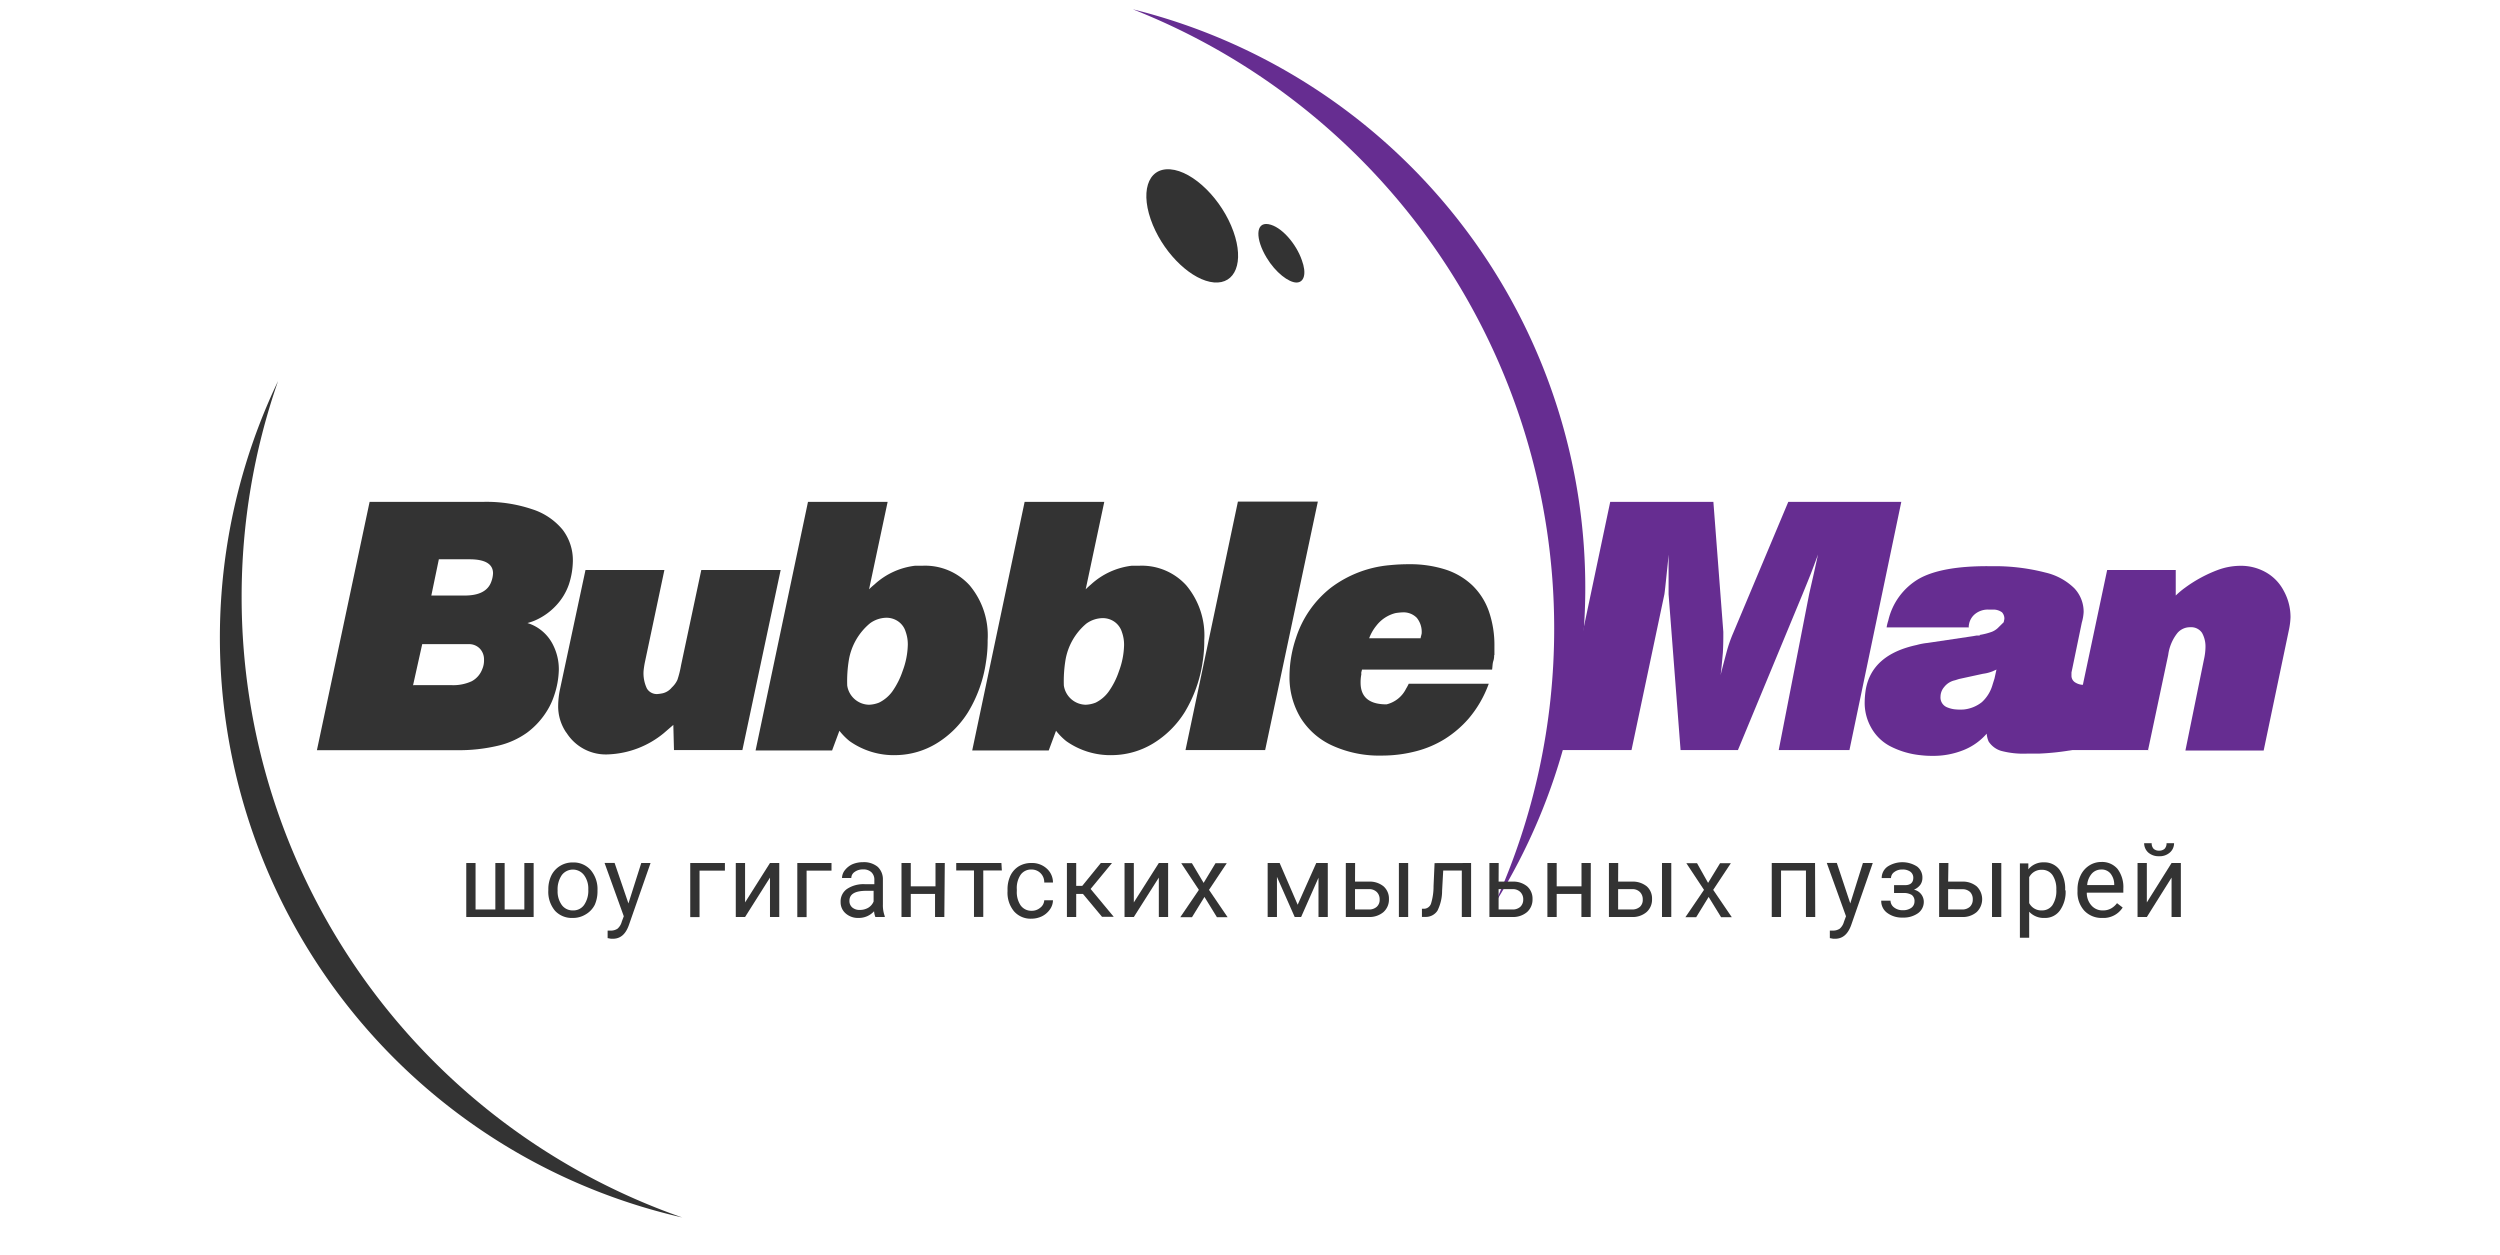
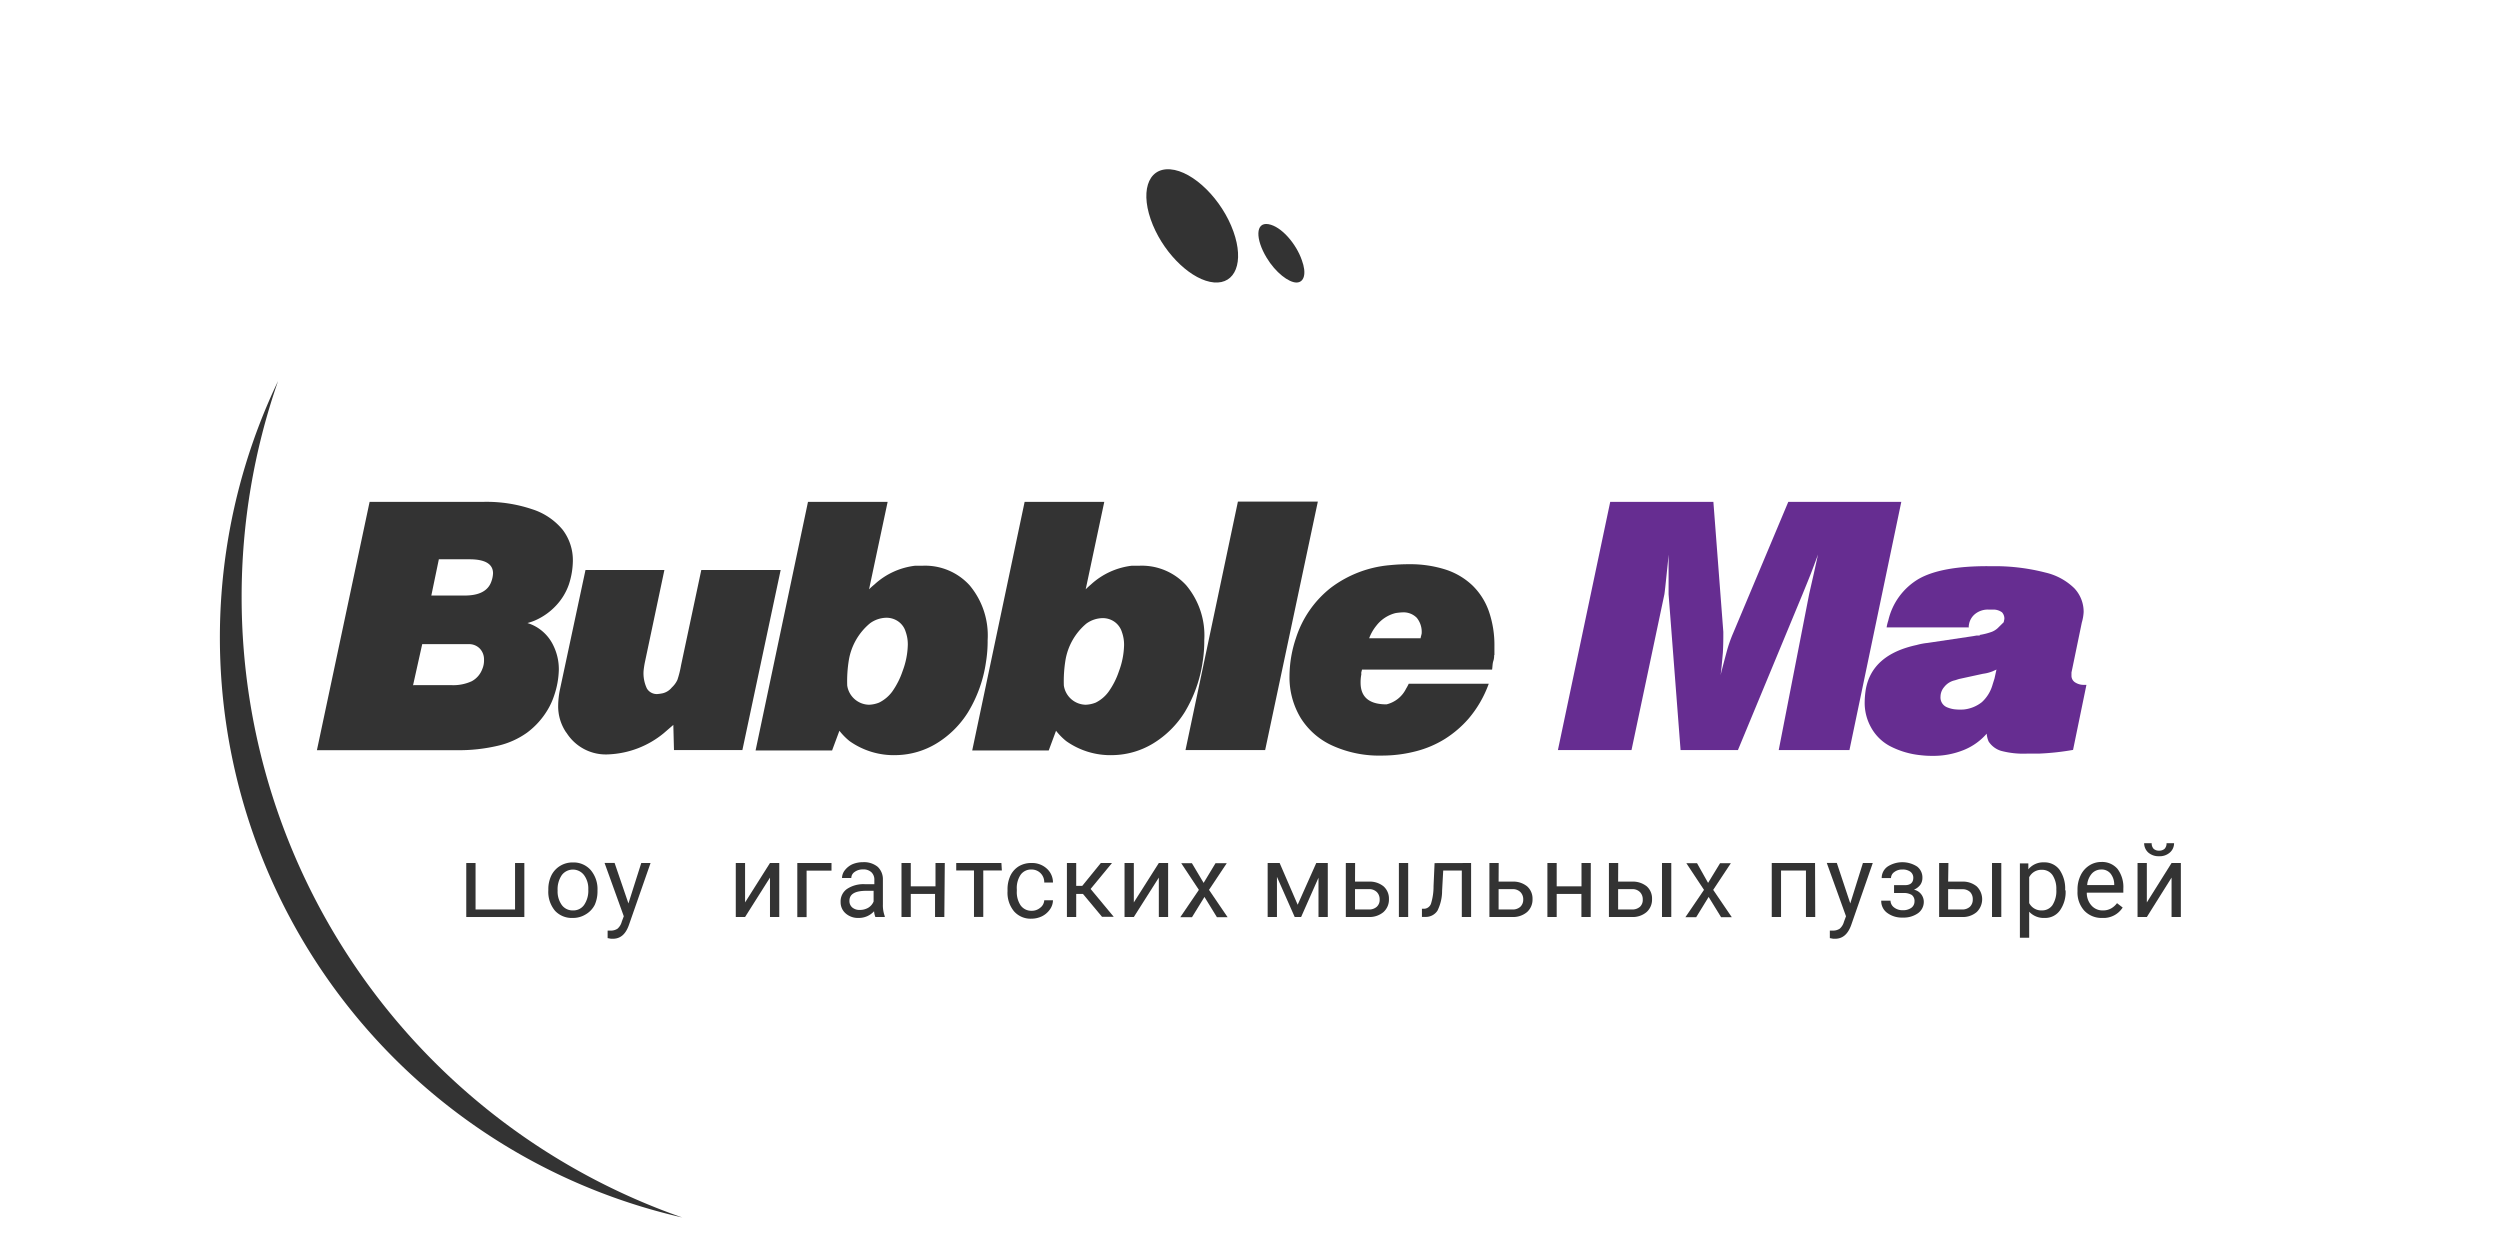
<svg xmlns="http://www.w3.org/2000/svg" id="Слой_1" data-name="Слой 1" viewBox="0 0 269 135">
  <defs>
    <style>.cls-1{fill:#333;}.cls-2{fill:#662d91;}</style>
  </defs>
  <title>logo</title>
  <path class="cls-1" d="M46.41,64.08H50c1.56,0,2.52-.5,2.87-1.51a2.91,2.91,0,0,0,.18-.88c0-1-.84-1.51-2.53-1.51H47.22l-.81,3.9Zm-1.94,9.64h4.08a4.74,4.74,0,0,0,2.21-.42A2.44,2.44,0,0,0,51.89,72a2.32,2.32,0,0,0,.19-1,1.68,1.68,0,0,0-.45-1.21,1.6,1.6,0,0,0-1.2-.48l-5,0-1,4.49Zm4.63,7h-15L39.77,54H52a15.35,15.35,0,0,1,5.25.79A7,7,0,0,1,60.54,57a5.41,5.41,0,0,1,1.1,3.37,8.44,8.44,0,0,1-.43,2.52,6.34,6.34,0,0,1-1.38,2.27,6.79,6.79,0,0,1-2.31,1.62,6.07,6.07,0,0,1-.77.26,4.46,4.46,0,0,1,1.33.66,4.63,4.63,0,0,1,1.5,1.84,5.79,5.79,0,0,1,.55,2.54,9.18,9.18,0,0,1-.5,2.75,7.59,7.59,0,0,1-.7,1.54,8.44,8.44,0,0,1-2.2,2.45,8.79,8.79,0,0,1-3.15,1.42,18.24,18.24,0,0,1-4.48.48Z" />
  <path class="cls-1" d="M60.94,78.84a5,5,0,0,1-.88-2.94,9.16,9.16,0,0,1,.18-1.66L63,61.33h8.49l-2.1,9.93a8.78,8.78,0,0,0-.14.92,3.79,3.79,0,0,0,.36,1.91,1.24,1.24,0,0,0,1.11.59,4.48,4.48,0,0,0,.57-.08,1.8,1.8,0,0,0,1-.63,2.58,2.58,0,0,0,.6-.82,10.48,10.48,0,0,0,.39-1.56l2.18-10.26H84L79.88,80.71H72.52L72.45,78l-.66.57-.37.32a10,10,0,0,1-5.92,2.28,5,5,0,0,1-4.56-2.35Z" />
  <path class="cls-1" d="M91.34,71a14.05,14.05,0,0,0-.18,2.76,2.42,2.42,0,0,0,2.35,2.07,3.23,3.23,0,0,0,1.08-.23A3.92,3.92,0,0,0,96,74.42a8.58,8.58,0,0,0,1.13-2.24,8.48,8.48,0,0,0,.55-2.8,4,4,0,0,0-.23-1.4,2.08,2.08,0,0,0-.78-1.1,2.19,2.19,0,0,0-1.3-.41,3.07,3.07,0,0,0-1.75.59A6.55,6.55,0,0,0,91.34,71Zm-1.8,9.75H81.3L86.94,54h8.57l-2,9.41q.27-.27.6-.54a7.8,7.8,0,0,1,4.38-2q.29,0,.84,0a6.47,6.47,0,0,1,5,2.11,8.39,8.39,0,0,1,1.94,5.9,14.11,14.11,0,0,1-.18,2.37,14.33,14.33,0,0,1-1.92,5.37A10.35,10.35,0,0,1,100.76,80a8.64,8.64,0,0,1-4.27,1.25,8.22,8.22,0,0,1-5.08-1.51,6.82,6.82,0,0,1-1.09-1.11l-.78,2.1Z" />
  <path class="cls-1" d="M114.65,71a14.05,14.05,0,0,0-.18,2.76,2.42,2.42,0,0,0,2.35,2.07,3.23,3.23,0,0,0,1.08-.23,3.81,3.81,0,0,0,1.36-1.14,8.27,8.27,0,0,0,1.14-2.24,8.48,8.48,0,0,0,.55-2.8,4,4,0,0,0-.23-1.4,2.13,2.13,0,0,0-.78-1.1,2.19,2.19,0,0,0-1.3-.41,3.07,3.07,0,0,0-1.75.59,6.55,6.55,0,0,0-2.24,3.9Zm-1.8,9.75h-8.24L110.25,54h8.57l-2,9.41c.18-.18.38-.36.59-.54a7.86,7.86,0,0,1,4.39-2q.28,0,.84,0a6.47,6.47,0,0,1,5,2.11,8.39,8.39,0,0,1,1.94,5.9,14.11,14.11,0,0,1-.18,2.37,14.5,14.5,0,0,1-1.92,5.37A10.35,10.35,0,0,1,124.07,80a8.64,8.64,0,0,1-4.27,1.25,8.22,8.22,0,0,1-5.08-1.51,6.82,6.82,0,0,1-1.09-1.11l-.78,2.1Z" />
  <polygon class="cls-1" points="136.13 80.71 127.56 80.71 133.2 53.97 141.8 53.97 136.13 80.71 136.13 80.71" />
  <path class="cls-1" d="M147.32,68.68h5.54c0-.1.06-.27.11-.5a2.4,2.4,0,0,0-.53-1.71,2,2,0,0,0-1.51-.58,6,6,0,0,0-.78.08,3.77,3.77,0,0,0-2.06,1.36,4.8,4.8,0,0,0-.77,1.35Zm13.45,1.8c0,.16,0,.38-.09.65s-.08.58-.13.92h-14a1.76,1.76,0,0,1-.07.27,1.12,1.12,0,0,0,0,.24,4.33,4.33,0,0,0-.08.9c0,1.55.93,2.33,2.79,2.33a3.18,3.18,0,0,0,2.1-1.68,5.38,5.38,0,0,0,.29-.54h8.61a12.13,12.13,0,0,1-2.2,3.79,11.52,11.52,0,0,1-2.52,2.15,11.09,11.09,0,0,1-3.06,1.31,14.46,14.46,0,0,1-3.73.48,12.16,12.16,0,0,1-5.31-1.07,7.82,7.82,0,0,1-3.43-3,8.46,8.46,0,0,1-1.19-4.49,13,13,0,0,1,.7-4.1,11.23,11.23,0,0,1,3.74-5.39,12.29,12.29,0,0,1,6.37-2.44,20.22,20.22,0,0,1,2-.1,12.6,12.6,0,0,1,4,.58A7.58,7.58,0,0,1,158.44,63a7.19,7.19,0,0,1,1.76,2.77,11.12,11.12,0,0,1,.6,3.79c0,.4,0,.71,0,.94Z" />
  <path class="cls-2" d="M175.45,80.71h-7.82L173.26,54h11.1l1.07,14c0,.64,0,1.39-.05,2.24-.1,1.15-.18,2-.25,2.43q.09-.41.63-2.43a14.74,14.74,0,0,1,.73-2.12L192.42,54h12.16L199,80.71h-7.61l3.28-16.81.51-2.24.44-2-.41,1.11-.36.95-.34.85-.57,1.4L187,80.71h-6.17l-1.29-16.77,0-2.25,0-.63,0-1.38-.07.77-.13,1.24c-.13,1.27-.21,2-.25,2.25l-3.54,16.77Z" />
  <path class="cls-2" d="M214.92,72l-.56.25a4.24,4.24,0,0,1-1,.25l-2.57.56-.44.14a2,2,0,0,0-1.17.74,1.6,1.6,0,0,0-.38,1,1.14,1.14,0,0,0,.74,1.18,3,3,0,0,0,1,.22,5.15,5.15,0,0,0,.77,0,3.75,3.75,0,0,0,1.94-.79,4,4,0,0,0,1.15-1.88l.21-.67.22-1ZM213,68.32a7.15,7.15,0,0,0,1.33-.34,2.06,2.06,0,0,0,.61-.38l.66-.65.07-.35a1,1,0,0,0-.25-.71,1.57,1.57,0,0,0-.88-.3l-.52,0-.07,0a2.2,2.2,0,0,0-1.4.45,1.84,1.84,0,0,0-.7,1.24.43.43,0,0,0,0,.23H203a4.37,4.37,0,0,1,.18-.74,7,7,0,0,1,3.29-4.49q2.43-1.37,7.41-1.36h.8a21.77,21.77,0,0,1,5.42.69,6.56,6.56,0,0,1,3.1,1.69,3.69,3.69,0,0,1,1,2.56A5,5,0,0,1,224,67l-1,4.84-.11.52a1.3,1.3,0,0,1,0,.15s0,.11,0,.23a.84.84,0,0,0,.37.67,1.69,1.69,0,0,0,1,.28l.11,0,.13,0-1.44,7a27.56,27.56,0,0,1-3.71.4q-.42,0-1.26,0a9.35,9.35,0,0,1-2.78-.3,2.45,2.45,0,0,1-1.33-1,2.52,2.52,0,0,1-.21-.85,6.47,6.47,0,0,1-2.47,1.76,8.67,8.67,0,0,1-3.38.63c-.24,0-.66,0-1.26-.07a9.08,9.08,0,0,1-3.34-1,5,5,0,0,1-2-2,5.39,5.39,0,0,1-.68-2.72,9.41,9.41,0,0,1,.12-1.37c.45-2.49,2.27-4.08,5.48-4.77a7,7,0,0,1,1.16-.22l4.9-.73.4-.07.34,0Z" />
-   <path class="cls-2" d="M231.16,80.71h-8.53l4.1-19.38h7.38v2.75a8.8,8.8,0,0,1,1-.84,14.59,14.59,0,0,1,3.52-1.91,7.12,7.12,0,0,1,2.46-.45,5.42,5.42,0,0,1,2.7.69,4.86,4.86,0,0,1,1.94,2,5.85,5.85,0,0,1,.73,2.84,7.64,7.64,0,0,1-.15,1.26l-2.74,13.09h-8.42l2-9.82a6.36,6.36,0,0,0,.16-1.33,3,3,0,0,0-.37-1.51,1.4,1.4,0,0,0-1.26-.61,1.78,1.78,0,0,0-1.38.61,4.77,4.77,0,0,0-1,2.37l-2.18,10.29Z" />
-   <path class="cls-2" d="M167.23,67.62a71.48,71.48,0,0,1-6.38,29.59A64.14,64.14,0,0,0,121.89,1a71.61,71.61,0,0,1,45.34,66.62Z" />
  <path class="cls-1" d="M132.72,24.92c1.17,3.28.21,5.67-2.1,5.47s-5.21-2.9-6.57-6.17c-1.43-3.44-.62-6.19,1.87-6s5.58,3.26,6.8,6.7Z" />
  <path class="cls-1" d="M140.08,28c.53,1.43.25,2.4-.58,2.4s-2.25-1.07-3.21-2.67c-1.21-2-1.22-3.85.19-3.61s3,2.13,3.6,3.88Z" />
  <path class="cls-1" d="M26,64.25A70.6,70.6,0,0,1,29.92,41a64,64,0,0,0,43.49,90A70.68,70.68,0,0,1,26,64.25Z" />
-   <path class="cls-1" d="M51.17,92.86v5H53.3v-5h1v5h2.12v-5h1v5.81H50.17V92.86Z" />
+   <path class="cls-1" d="M51.17,92.86v5H53.3v-5v5h2.12v-5h1v5.81H50.17V92.86Z" />
  <path class="cls-1" d="M59,95.71a3.38,3.38,0,0,1,.34-1.54,2.5,2.5,0,0,1,.93-1,2.54,2.54,0,0,1,1.37-.37,2.45,2.45,0,0,1,1.92.82,3.17,3.17,0,0,1,.73,2.19v.07A3.56,3.56,0,0,1,64,97.35,2.5,2.5,0,0,1,63,98.4a2.58,2.58,0,0,1-1.39.37A2.45,2.45,0,0,1,59.72,98,3.16,3.16,0,0,1,59,95.78Zm1,.12a2.48,2.48,0,0,0,.45,1.55,1.43,1.43,0,0,0,1.2.58,1.4,1.4,0,0,0,1.2-.59,2.71,2.71,0,0,0,.45-1.66,2.42,2.42,0,0,0-.46-1.55,1.5,1.5,0,0,0-2.39,0A2.71,2.71,0,0,0,60,95.83Z" />
  <path class="cls-1" d="M67.62,97.21,69,92.86H70l-2.34,6.7c-.36,1-.93,1.45-1.72,1.45h-.19l-.37-.07v-.81l.27,0a1.3,1.3,0,0,0,.79-.2,1.49,1.49,0,0,0,.46-.75l.22-.59-2.07-5.74h1.08Z" />
-   <path class="cls-1" d="M78,93.68H75.27v5h-1V92.86H78Z" />
  <path class="cls-1" d="M82.85,92.86h1v5.81h-1V94.43l-2.68,4.24h-1V92.86h1V97.1Z" />
  <path class="cls-1" d="M89.47,93.68H86.79v5h-1V92.86h3.68Z" />
  <path class="cls-1" d="M94.19,98.67a2.2,2.2,0,0,1-.14-.62,2.21,2.21,0,0,1-1.65.72A2,2,0,0,1,91,98.29a1.58,1.58,0,0,1-.55-1.23,1.63,1.63,0,0,1,.69-1.41,3.2,3.2,0,0,1,1.94-.51h1v-.45a1.09,1.09,0,0,0-.31-.83,1.23,1.23,0,0,0-.92-.31,1.45,1.45,0,0,0-.89.27.79.79,0,0,0-.36.65h-1a1.41,1.41,0,0,1,.31-.84A2.21,2.21,0,0,1,91.7,93a2.93,2.93,0,0,1,1.16-.23,2.34,2.34,0,0,1,1.58.5A1.83,1.83,0,0,1,95,94.63v2.68a3.37,3.37,0,0,0,.2,1.27v.09Zm-1.65-.76a1.78,1.78,0,0,0,.89-.24A1.4,1.4,0,0,0,94,97V95.85h-.78c-1.21,0-1.82.35-1.82,1.07a.9.9,0,0,0,.31.73A1.22,1.22,0,0,0,92.54,97.91Z" />
  <path class="cls-1" d="M101.61,98.67h-1V96.19H98v2.48H97V92.86h1v2.51h2.66V92.86h1Z" />
  <path class="cls-1" d="M107.8,93.66h-2v5h-1v-5h-1.91v-.8h4.86Z" />
  <path class="cls-1" d="M111,98a1.38,1.38,0,0,0,.92-.32,1.07,1.07,0,0,0,.44-.81h.94a1.75,1.75,0,0,1-.34,1,2.27,2.27,0,0,1-.84.72,2.59,2.59,0,0,1-1.12.26,2.37,2.37,0,0,1-1.89-.79,3.14,3.14,0,0,1-.7-2.16v-.17a3.45,3.45,0,0,1,.31-1.51,2.42,2.42,0,0,1,.89-1,2.58,2.58,0,0,1,1.38-.36,2.32,2.32,0,0,1,1.62.58,2,2,0,0,1,.69,1.52h-.94A1.35,1.35,0,0,0,111,93.56a1.38,1.38,0,0,0-1.17.55,2.54,2.54,0,0,0-.42,1.58v.18a2.55,2.55,0,0,0,.41,1.55A1.41,1.41,0,0,0,111,98Z" />
  <path class="cls-1" d="M116.53,96.19h-.73v2.48h-1V92.86h1v2.46h.65l2-2.46h1.2l-2.3,2.79,2.49,3h-1.26Z" />
  <path class="cls-1" d="M124.69,92.86h1v5.81h-1V94.43L122,98.67h-1V92.86h1V97.1Z" />
  <path class="cls-1" d="M129.51,95l1.28-2.12H132l-1.91,2.87,2,2.94h-1.15l-1.34-2.18-1.34,2.18H127l2-2.94-1.9-2.87h1.15Z" />
  <path class="cls-1" d="M139.63,97.35l2-4.49h1.24v5.81h-1V94.44L140,98.67h-.69l-1.91-4.32v4.32h-1V92.86h1.29Z" />
  <path class="cls-1" d="M145.8,94.86h1.51a2.36,2.36,0,0,1,1.56.51,1.76,1.76,0,0,1,.58,1.37,1.8,1.8,0,0,1-.59,1.4,2.33,2.33,0,0,1-1.59.53h-2.46V92.86h1Zm0,.81v2.19h1.48a1.21,1.21,0,0,0,.86-.29,1,1,0,0,0,.31-.79,1.09,1.09,0,0,0-.3-.79,1.15,1.15,0,0,0-.84-.32Zm5.72,3h-1V92.86h1Z" />
  <path class="cls-1" d="M158.29,92.86v5.81h-1v-5h-2l-.12,2.17a4.79,4.79,0,0,1-.5,2.15,1.49,1.49,0,0,1-1.29.67H153v-.88l.29,0a.82.82,0,0,0,.69-.56,6.26,6.26,0,0,0,.27-1.87l.11-2.48Z" />
  <path class="cls-1" d="M161.25,94.86h1.51a2.36,2.36,0,0,1,1.56.51,1.76,1.76,0,0,1,.58,1.37,1.8,1.8,0,0,1-.59,1.4,2.33,2.33,0,0,1-1.59.53h-2.46V92.86h1Zm0,.81v2.19h1.48a1.21,1.21,0,0,0,.86-.29,1.05,1.05,0,0,0,.31-.79,1.09,1.09,0,0,0-.3-.79,1.15,1.15,0,0,0-.84-.32Z" />
  <path class="cls-1" d="M171.16,98.67h-1V96.19H167.5v2.48h-1V92.86h1v2.51h2.67V92.86h1Z" />
  <path class="cls-1" d="M174.11,94.86h1.51a2.4,2.4,0,0,1,1.57.51,1.75,1.75,0,0,1,.57,1.37,1.8,1.8,0,0,1-.59,1.4,2.3,2.3,0,0,1-1.59.53h-2.46V92.86h1Zm0,.81v2.19h1.48a1.25,1.25,0,0,0,.87-.29,1,1,0,0,0,.3-.79,1.09,1.09,0,0,0-.3-.79,1.11,1.11,0,0,0-.83-.32Zm5.72,3h-1V92.86h1Z" />
  <path class="cls-1" d="M183.79,95l1.29-2.12h1.16l-1.9,2.87,2,2.94h-1.15l-1.34-2.18-1.34,2.18h-1.16l2-2.94-1.9-2.87h1.15Z" />
  <path class="cls-1" d="M195.32,98.67h-1v-5h-2.68v5h-1V92.86h4.66Z" />
  <path class="cls-1" d="M199.09,97.21l1.36-4.35h1.06l-2.33,6.7c-.37,1-.94,1.45-1.73,1.45h-.19l-.37-.07v-.81l.27,0a1.3,1.3,0,0,0,.79-.2,1.49,1.49,0,0,0,.46-.75l.22-.59-2.07-5.74h1.08Z" />
  <path class="cls-1" d="M205.87,94.45a.79.79,0,0,0-.31-.65,1.39,1.39,0,0,0-.86-.24,1.37,1.37,0,0,0-.87.27.81.81,0,0,0-.36.65h-1a1.5,1.5,0,0,1,.64-1.24,2.93,2.93,0,0,1,3.17,0,1.48,1.48,0,0,1,.57,1.25,1.26,1.26,0,0,1-.23.72,1.65,1.65,0,0,1-.68.52A1.34,1.34,0,0,1,207,97a1.5,1.5,0,0,1-.62,1.26,2.67,2.67,0,0,1-1.65.47,2.63,2.63,0,0,1-1.65-.49,1.57,1.57,0,0,1-.66-1.33h1a.93.93,0,0,0,.38.73,1.47,1.47,0,0,0,.94.3,1.52,1.52,0,0,0,.92-.26A.83.83,0,0,0,206,97a.81.81,0,0,0-.29-.7,1.59,1.59,0,0,0-.91-.21h-1v-.85h1.08C205.53,95.27,205.87,95,205.87,94.45Z" />
  <path class="cls-1" d="M209.62,94.86h1.51a2.36,2.36,0,0,1,1.56.51,1.92,1.92,0,0,1,0,2.77,2.3,2.3,0,0,1-1.59.53h-2.45V92.86h1Zm0,.81v2.19h1.48a1.21,1.21,0,0,0,.86-.29,1.05,1.05,0,0,0,.31-.79A1.09,1.09,0,0,0,212,96a1.15,1.15,0,0,0-.84-.32Zm5.72,3h-1V92.86h1Z" />
  <path class="cls-1" d="M222.26,95.83a3.43,3.43,0,0,1-.61,2.13,1.94,1.94,0,0,1-1.64.81,2.13,2.13,0,0,1-1.67-.67v2.8h-1v-8h.91l0,.64a2.06,2.06,0,0,1,1.69-.75,2,2,0,0,1,1.66.79,3.54,3.54,0,0,1,.61,2.19Zm-1-.12a2.64,2.64,0,0,0-.41-1.55,1.36,1.36,0,0,0-1.15-.57,1.47,1.47,0,0,0-1.36.8v2.78a1.46,1.46,0,0,0,1.37.79,1.35,1.35,0,0,0,1.13-.56A2.83,2.83,0,0,0,221.26,95.71Z" />
  <path class="cls-1" d="M226.21,98.77a2.55,2.55,0,0,1-1.93-.77,2.91,2.91,0,0,1-.74-2.08v-.18a3.45,3.45,0,0,1,.33-1.54,2.56,2.56,0,0,1,.93-1.07,2.34,2.34,0,0,1,1.28-.38,2.18,2.18,0,0,1,1.77.75,3.26,3.26,0,0,1,.62,2.13v.42h-3.93a2,2,0,0,0,.5,1.38,1.56,1.56,0,0,0,1.22.53,1.75,1.75,0,0,0,.89-.21,2,2,0,0,0,.64-.57l.61.47A2.44,2.44,0,0,1,226.21,98.77Zm-.13-5.21a1.35,1.35,0,0,0-1,.44,2.1,2.1,0,0,0-.5,1.23h2.91v-.08a1.87,1.87,0,0,0-.41-1.17A1.23,1.23,0,0,0,226.08,93.56Z" />
  <path class="cls-1" d="M233.66,92.86h1v5.81h-1V94.43L231,98.67h-1V92.86h1V97.1Zm.27-2.13a1.32,1.32,0,0,1-.45,1,1.64,1.64,0,0,1-1.16.4,1.68,1.68,0,0,1-1.17-.4,1.36,1.36,0,0,1-.44-1h.81a.84.84,0,0,0,.2.59.81.81,0,0,0,.6.21.84.84,0,0,0,.59-.2.83.83,0,0,0,.21-.6Z" />
</svg>